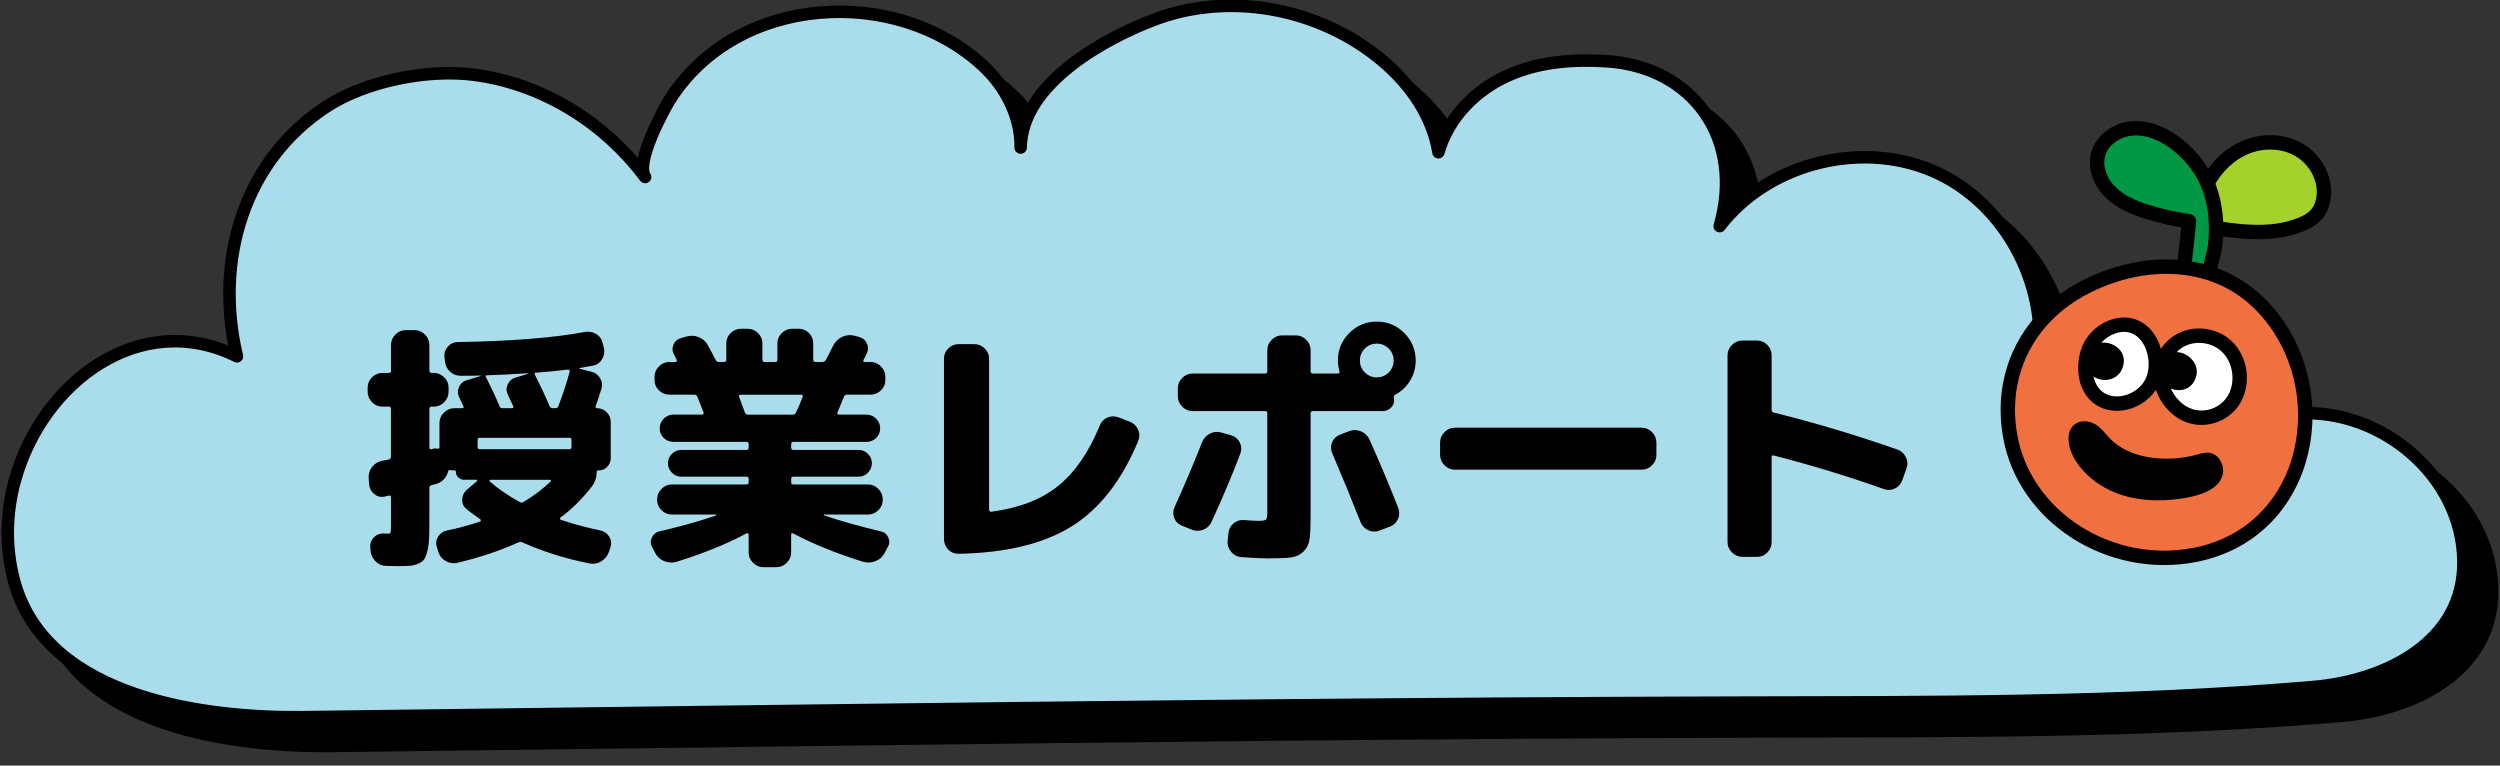
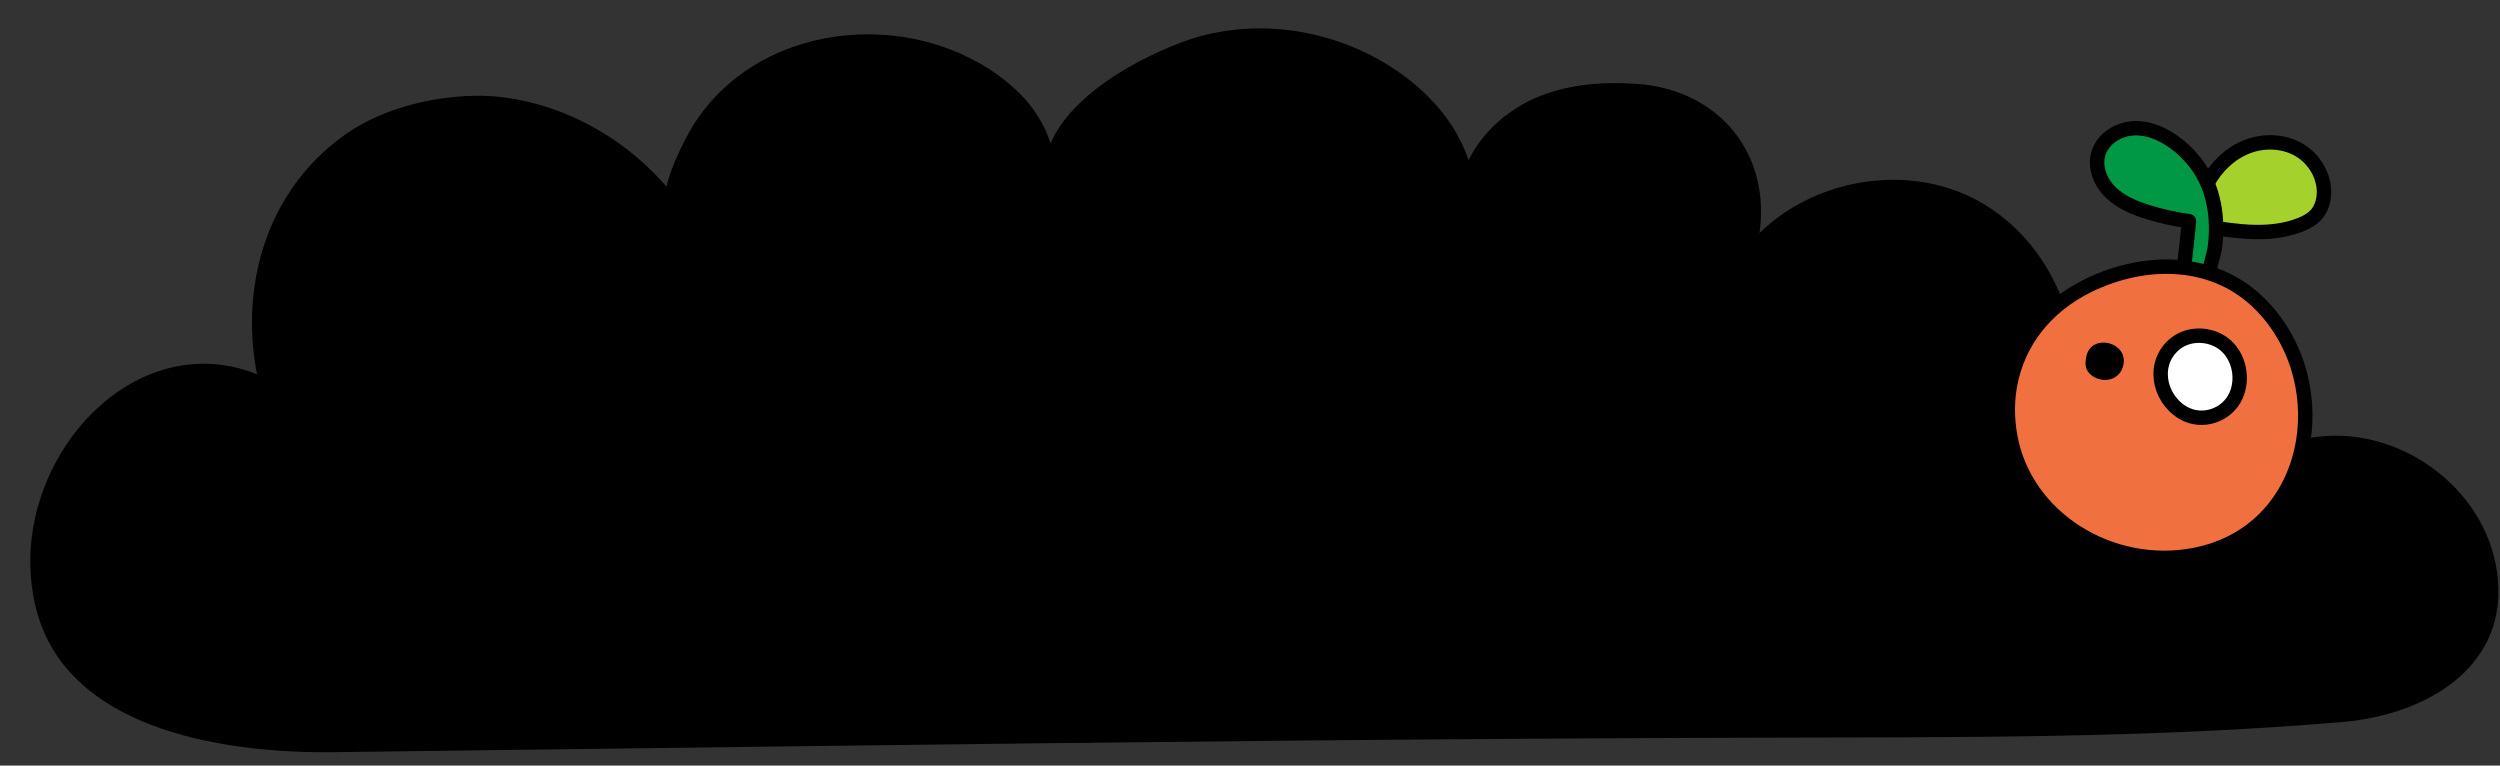
<svg xmlns="http://www.w3.org/2000/svg" id="a" viewBox="0 0 800 245">
  <rect x="0" y="0" width="800" height="245" fill="#333333" stroke="none" />
  <defs>
    <style>.b{fill:#aaddeb;}.b,.c,.d,.e,.f,.g{stroke:#000;stroke-linecap:round;stroke-linejoin:round;}.b,.g{stroke-width:4px;}.c{fill:#a4d12b;}.c,.d,.e,.f{stroke-width:4.61px;}.d{fill:#009844;}.e{fill:#f07040;}.f{fill:#fff;}</style>
  </defs>
  <g>
    <path class="g" d="M14.02,162.79c8.64-31.34,40.08-54.97,71-39.57-7.38-30.99,2.42-62.71,28.5-79.81,12.75-8.36,32.53-12.18,47.21-10.3,21.33,2.72,41.47,14.73,54.91,32.73-3.28-4.4,5.59-21.05,7.89-24.7,21.33-33.87,72.4-36.85,100.4-10.75,7,6.53,12.02,16.03,11.88,26.03,.31-20.71,27.47-35.13,42.72-40.91,21.06-7.99,45.55-4.87,64.7,7.06,12.53,7.81,23.76,19.98,26.27,35.35,3.18-11.17,11.94-19.86,21.93-24.41,9.99-4.56,21.11-5.4,31.92-4.7,27.7,1.79,44.18,24.89,36.15,52.76,15.86-20.71,46.86-28.07,70.33-16.69,23.47,11.38,36.9,40.28,30.46,65.55,21.06-11.85,56.29-4.39,56.6,25.08,6.04-8.94,17.13-13.39,27.9-14.01,26.35-1.52,52.17,19.83,52.69,47.01,.5,26.25-25.1,38.58-47.96,40.53-61.66,5.27-123.32,4.85-185.05,5.01-101.79,.26-203.58,1.41-305.36,2.7-50.89,.64-101.79,1.33-152.68,1.95-30.74,.38-82.41-5.63-92.68-43.45-2.96-10.91-2.6-22.11,.26-32.47Z" />
-     <path class="b" d="M4.82,153.59c8.64-31.34,40.08-54.97,71-39.57-7.38-30.99,2.42-62.71,28.5-79.81,12.75-8.36,32.53-12.18,47.21-10.3,21.33,2.72,41.47,14.73,54.91,32.73-3.28-4.4,5.59-21.05,7.89-24.7C235.66-1.94,286.74-4.92,314.73,21.18c7,6.53,12.02,16.03,11.88,26.03,.31-20.71,27.47-35.13,42.72-40.91,21.06-7.99,45.55-4.87,64.7,7.06,12.53,7.81,23.76,19.98,26.27,35.35,3.18-11.17,11.94-19.86,21.93-24.41,9.99-4.56,21.11-5.4,31.92-4.7,27.7,1.79,44.18,24.89,36.15,52.76,15.86-20.71,46.86-28.07,70.33-16.69,23.47,11.38,36.9,40.28,30.46,65.55,21.06-11.85,56.29-4.39,56.6,25.08,6.04-8.94,17.13-13.39,27.9-14.01,26.35-1.52,52.17,19.83,52.69,47.01,.5,26.25-25.1,38.58-47.96,40.53-61.66,5.27-123.32,4.85-185.05,5.01-101.79,.26-203.58,1.41-305.36,2.7-50.89,.64-101.79,1.33-152.68,1.95-30.74,.38-82.41-5.63-92.68-43.45-2.96-10.91-2.6-22.11,.26-32.47Z" />
  </g>
  <g>
    <path d="M122.38,130.13c-1.27,0-2.38-.47-3.32-1.41-.94-.94-1.41-2.05-1.41-3.32v-1.41c0-1.27,.47-2.37,1.41-3.28,.94-.91,2.05-1.37,3.32-1.37h2.08c.44,0,.66-.25,.66-.75v-8.22c0-1.27,.47-2.38,1.41-3.32,.94-.94,2.05-1.41,3.32-1.41h2.82c1.27,0,2.38,.47,3.32,1.41,.94,.94,1.41,2.05,1.41,3.32v8.22c0,.5,.25,.75,.75,.75h.66c1.27,0,2.38,.46,3.32,1.37,.94,.91,1.41,2.01,1.41,3.28v1.41c0,1.27-.47,2.38-1.41,3.32-.94,.94-2.05,1.41-3.32,1.41h-.66c-.5,0-.75,.22-.75,.66v12.37c0,.5,.22,.69,.66,.58h.08c.05-.05,.11-.08,.17-.08,.55-.17,1.11-.19,1.66-.08,.44,.11,.66-.08,.66-.58v-7.64c0-1.27,.47-2.38,1.41-3.32s2.05-1.41,3.32-1.41h2.49c.5,0,.64-.22,.42-.66-.17-.33-.39-.8-.66-1.41-.28-.61-.5-1.08-.66-1.41-.55-1.11-.58-2.21-.08-3.32,.5-1.11,1.33-1.83,2.49-2.16l4.4-1.33c.05-.05,.08-.11,.08-.17-1.38,.06-3.51,.08-6.39,.08-1.33,0-2.48-.44-3.44-1.33-.97-.88-1.51-1.99-1.62-3.32l-.17-1.41c-.11-1.27,.26-2.38,1.12-3.32,.86-.94,1.89-1.41,3.11-1.41,17.1-.28,30.68-1.36,40.75-3.24,1.27-.22,2.46,0,3.57,.66,1.11,.66,1.8,1.63,2.07,2.91l.42,1.58c.28,1.27,.07,2.48-.62,3.61-.69,1.13-1.67,1.81-2.95,2.03-1.33,.22-2.74,.47-4.23,.75-.06,0-.08,.04-.08,.12s.03,.12,.08,.12l3.65,.91c1.27,.28,2.24,.97,2.91,2.08,.66,1.11,.8,2.27,.42,3.49-.78,2.44-1.38,4.26-1.83,5.48-.11,.44,.03,.66,.42,.66,1.22,0,2.25,.43,3.11,1.29,.86,.86,1.29,1.9,1.29,3.11v11.62c0,1.05-.37,1.96-1.12,2.74-.75,.78-1.67,1.16-2.78,1.16h-.17c-.28,0-.42,.14-.42,.42,0,1.77-.5,3.32-1.49,4.65-2.99,3.87-6.36,7.22-10.13,10.04-.11,.11-.15,.24-.12,.37,.03,.14,.1,.24,.21,.29,4.04,1.38,8.24,2.52,12.62,3.4,1.27,.28,2.24,.94,2.9,1.99,.66,1.05,.8,2.19,.42,3.4l-.5,1.49c-.44,1.27-1.23,2.27-2.37,2.99-1.13,.72-2.37,.97-3.69,.75-7.64-1.49-14.89-3.76-21.75-6.81-.33-.17-.75-.14-1.25,.08-5.7,2.6-12.15,4.76-19.34,6.47-1.27,.33-2.52,.17-3.74-.5-1.22-.66-2.02-1.63-2.41-2.9l-.5-1.58c-.39-1.16-.26-2.27,.37-3.32,.64-1.05,1.56-1.71,2.78-1.99,3.54-.72,7.11-1.69,10.71-2.9,.11-.05,.18-.15,.21-.29,.03-.14-.01-.26-.12-.37-1.77-1.22-3.27-2.32-4.48-3.32-.94-.77-1.4-1.78-1.37-3.03,.03-1.25,.51-2.28,1.45-3.11l3.24-2.74c.11-.11,.14-.22,.08-.33-.06-.11-.14-.17-.25-.17h-3.9c-.72,0-1.34-.25-1.87-.75-.53-.5-.79-1.11-.79-1.83,0-.28-.11-.42-.33-.42h-.33c-.5,0-.86-.03-1.08-.08-.39-.11-.64,.06-.75,.5-.55,1.99-1.8,3.29-3.73,3.9-.17,.06-.43,.12-.79,.21-.36,.08-.62,.15-.79,.21-.44,.11-.66,.42-.66,.91v9.96c0,2.49-.03,4.48-.08,5.98-.06,1.49-.24,2.86-.54,4.11-.3,1.25-.64,2.14-1,2.7-.36,.55-.97,1.02-1.83,1.41-.86,.39-1.77,.62-2.74,.71-.97,.08-2.28,.12-3.94,.12-1.38,0-2.66-.03-3.82-.08-1.33-.06-2.45-.57-3.36-1.54-.91-.97-1.42-2.12-1.54-3.44l-.08-1.08c-.06-1.22,.34-2.25,1.2-3.11s1.92-1.26,3.2-1.2c.17,0,.37,.01,.62,.04,.25,.03,.4,.04,.46,.04,.61,0,.96-.12,1.04-.37s.12-1.26,.12-3.03v-8.22c0-.5-.22-.69-.66-.58-.17,.06-.4,.11-.71,.17-.3,.06-.54,.11-.71,.17-1.22,.22-2.31-.05-3.28-.83-.97-.77-1.51-1.8-1.62-3.07l-.17-2.08c-.06-1.33,.32-2.5,1.12-3.53,.8-1.02,1.84-1.67,3.11-1.95,.28-.05,.66-.12,1.16-.21s.86-.15,1.08-.21c.44-.11,.66-.42,.66-.91v-15.36c0-.44-.22-.66-.66-.66h-2.08Zm30.46,10.71v2.16c0,.5,.22,.75,.66,.75h28.72c.44,0,.66-.25,.66-.75v-2.16c0-.5-.22-.75-.66-.75h-28.72c-.44,0-.66,.25-.66,.75Zm3.07-20.75c-.5,0-.64,.19-.42,.58,1.66,3.21,3.13,6.34,4.4,9.38,.17,.39,.47,.58,.91,.58h2.99c.5,0,.64-.22,.42-.66-.06-.11-.29-.62-.71-1.54s-.73-1.59-.96-2.03c-.55-1.11-.58-2.23-.08-3.36,.5-1.13,1.33-1.87,2.49-2.2l4.07-1.25c.05,0,.08-.03,.08-.08s-.03-.08-.08-.08c-5.09,.33-9.46,.55-13.11,.66Zm20.33,33.95c.11-.11,.12-.22,.04-.33-.08-.11-.18-.17-.29-.17h-19.09c-.11,0-.19,.06-.25,.17-.06,.11-.03,.22,.08,.33,2.43,2.21,5.64,4.43,9.63,6.64,.44,.22,.8,.22,1.08,0,3.49-2.1,6.42-4.32,8.8-6.64Zm-4.73-34.78c-.44,0-.55,.22-.33,.66,1.77,3.49,3.32,6.81,4.65,9.96,.22,.5,.55,.75,1,.75h.91c.44,0,.75-.19,.91-.58,1.49-3.93,2.71-7.64,3.65-11.12,.05-.17,.01-.33-.12-.5-.14-.17-.29-.22-.46-.17-3.1,.39-6.5,.72-10.21,1Z" />
    <path d="M209.7,177.02l-1-1.91c-.55-1-.6-2.02-.12-3.07,.47-1.05,1.26-1.71,2.37-1.99,6.69-1.55,12.81-3.26,18.34-5.15,0-.05-.06-.14-.17-.25h-14.11c-1.27,0-2.38-.46-3.32-1.37-.94-.91-1.41-2-1.41-3.28v-.25c0-1.27,.47-2.38,1.41-3.32s2.05-1.41,3.32-1.41h23.9c.44,0,.66-.22,.66-.66v-1.16c0-.44-.22-.66-.66-.66h-20.92c-1.16,0-2.16-.43-2.99-1.29-.83-.86-1.25-1.87-1.25-3.03s.42-2.16,1.25-2.99,1.83-1.25,2.99-1.25h20.92c.44,0,.66-.25,.66-.75v-1.08c0-.5-.22-.75-.66-.75h-23.41c-1.22,0-2.25-.42-3.11-1.25-.86-.83-1.29-1.85-1.29-3.07s.43-2.25,1.29-3.11,1.89-1.29,3.11-1.29h9.13c.44,0,.61-.25,.5-.75l-1.99-4.98c-.17-.44-.47-.66-.91-.66h-8.05c-1.27,0-2.38-.46-3.32-1.37-.94-.91-1.41-2-1.41-3.28v-1.08c0-1.27,.47-2.38,1.41-3.32,.94-.94,2.05-1.41,3.32-1.41h1.99c.17,0,.29-.07,.37-.21,.08-.14,.1-.26,.04-.37-.11-.17-.25-.44-.42-.83-.17-.39-.3-.66-.42-.83-.61-1.05-.69-2.13-.25-3.24,.44-1.11,1.25-1.83,2.41-2.16l1.74-.5c1.33-.39,2.63-.33,3.9,.17,1.27,.5,2.24,1.33,2.91,2.49,.17,.33,.55,1.05,1.16,2.16,.61,1.11,1.08,1.99,1.41,2.66,.17,.44,.5,.66,1,.66h1.74c.44,0,.66-.25,.66-.75v-5.23c0-1.27,.47-2.37,1.41-3.28,.94-.91,2.05-1.37,3.32-1.37h2.08c1.27,0,2.38,.46,3.32,1.37,.94,.91,1.41,2.01,1.41,3.28v5.23c0,.5,.22,.75,.66,.75h3.49c.44,0,.66-.25,.66-.75v-5.23c0-1.27,.47-2.37,1.41-3.28,.94-.91,2.05-1.37,3.32-1.37h2.08c1.27,0,2.37,.46,3.28,1.37s1.37,2.01,1.37,3.28v5.23c0,.5,.25,.75,.75,.75h2.24c.44,0,.8-.22,1.08-.66,.28-.5,1.05-2.02,2.32-4.57,.61-1.22,1.52-2.13,2.74-2.74,1.22-.61,2.49-.77,3.82-.5l1.58,.42c1.22,.28,2.09,.97,2.61,2.08,.53,1.11,.51,2.21-.04,3.32l-1,1.99c-.22,.44-.08,.66,.42,.66h1.83c1.27,0,2.38,.47,3.32,1.41,.94,.94,1.41,2.05,1.41,3.32v1.08c0,1.27-.47,2.37-1.41,3.28-.94,.91-2.05,1.37-3.32,1.37h-7.55c-.44,0-.78,.25-1,.75-.78,1.94-1.47,3.62-2.08,5.06-.06,.11-.03,.24,.08,.37,.11,.14,.25,.21,.42,.21h8.8c1.22,0,2.25,.43,3.11,1.29,.86,.86,1.29,1.9,1.29,3.11s-.43,2.24-1.29,3.07c-.86,.83-1.9,1.25-3.11,1.25h-23.41c-.44,0-.66,.25-.66,.75v1.08c0,.5,.22,.75,.66,.75h20.92c1.16,0,2.16,.42,2.99,1.25s1.25,1.83,1.25,2.99-.42,2.17-1.25,3.03c-.83,.86-1.83,1.29-2.99,1.29h-20.92c-.44,0-.66,.22-.66,.66v1.16c0,.44,.22,.66,.66,.66h23.9c1.27,0,2.38,.47,3.32,1.41,.94,.94,1.41,2.05,1.41,3.32v.25c0,1.27-.47,2.37-1.41,3.28-.94,.91-2.05,1.37-3.32,1.37h-14.11c-.06,.06-.06,.14,0,.25,5.2,1.77,11.29,3.49,18.26,5.15,1.11,.22,1.89,.87,2.37,1.95,.47,1.08,.4,2.12-.21,3.11l-1,1.91c-.66,1.22-1.65,2.07-2.95,2.57-1.3,.5-2.61,.55-3.94,.17-8.52-2.66-15.96-5.67-22.33-9.05-.44-.22-.66-.11-.66,.33v5.73c0,1.27-.47,2.38-1.41,3.32-.94,.94-2.05,1.41-3.32,1.41h-4.15c-1.27,0-2.38-.47-3.32-1.41s-1.41-2.05-1.41-3.32v-5.73c0-.17-.07-.29-.21-.37-.14-.08-.26-.1-.37-.04-6.14,3.32-13.61,6.36-22.41,9.13-1.33,.39-2.64,.33-3.94-.17-1.3-.5-2.28-1.36-2.95-2.57Zm29.63-44.32h14.28c.55,0,.91-.22,1.08-.66,.66-1.27,1.38-2.96,2.16-5.06,.11-.44-.03-.66-.42-.66h-19.5c-.39,0-.53,.22-.42,.66,.44,1.11,1.05,2.77,1.83,4.98,.22,.5,.55,.75,1,.75Z" />
    <path d="M306.8,177.19c-1.33,.05-2.45-.39-3.36-1.33-.91-.94-1.37-2.08-1.37-3.4v-57.68c0-1.27,.46-2.37,1.37-3.28,.91-.91,2-1.37,3.28-1.37h5.06c1.27,0,2.38,.46,3.32,1.37,.94,.91,1.41,2.01,1.41,3.28v48.31c0,.17,.07,.33,.21,.5,.14,.17,.29,.22,.46,.17,8.85-1.16,15.98-3.9,21.37-8.22,5.39-4.32,9.86-10.79,13.4-19.42,.5-1.22,1.31-2.06,2.45-2.53,1.13-.47,2.31-.48,3.53-.04l3.65,1.41c1.22,.5,2.09,1.34,2.61,2.53,.53,1.19,.54,2.39,.04,3.61-5.26,12.67-12.37,21.79-21.33,27.35s-21,8.48-36.11,8.76Z" />
    <path d="M378.23,168.23c-1.22-.5-2.05-1.34-2.49-2.53-.44-1.19-.39-2.37,.17-3.53,3.38-7.52,6.31-14.44,8.8-20.75,.5-1.22,1.34-2.12,2.53-2.7,1.19-.58,2.42-.68,3.69-.29l3.15,.91c1.22,.39,2.1,1.15,2.66,2.28,.55,1.13,.61,2.31,.17,3.53-2.49,6.58-5.56,13.86-9.21,21.83-.55,1.22-1.45,2.06-2.7,2.53-1.25,.47-2.48,.46-3.69-.04l-3.07-1.24Zm53.54-61.67c2.43-2.43,5.37-3.65,8.8-3.65s6.36,1.22,8.8,3.65c2.43,2.44,3.65,5.37,3.65,8.8,0,2.32-.6,4.47-1.78,6.43-1.19,1.96-2.78,3.47-4.77,4.52-.39,.17-.53,.5-.42,1,0,.11,.01,.25,.04,.42,.03,.17,.04,.28,.04,.33,0,.94-.36,1.76-1.08,2.45-.72,.69-1.55,1.04-2.49,1.04h-22.41c-.5,0-.75,.25-.75,.75v32.7c0,3.38-.11,5.87-.33,7.47-.22,1.6-.86,2.93-1.91,3.98-1.05,1.05-2.37,1.69-3.94,1.91-1.58,.22-4.03,.33-7.34,.33-1.94,0-4.84-.14-8.72-.41-1.27-.11-2.34-.68-3.2-1.7-.86-1.02-1.23-2.17-1.12-3.44l.25-2.49c.11-1.27,.65-2.32,1.62-3.15,.97-.83,2.09-1.19,3.36-1.08,1.99,.17,3.54,.25,4.65,.25,1.38,0,2.2-.15,2.45-.46,.25-.3,.37-1.29,.37-2.95v-30.96c0-.5-.22-.75-.66-.75h-23.24c-1.27,0-2.38-.47-3.32-1.41-.94-.94-1.41-2.05-1.41-3.32v-2.57c0-1.27,.47-2.38,1.41-3.32s2.05-1.41,3.32-1.41h23.24c.44,0,.66-.25,.66-.75v-6.72c0-1.27,.47-2.38,1.41-3.32s2.05-1.41,3.32-1.41h4.4c1.27,0,2.38,.47,3.32,1.41,.94,.94,1.41,2.05,1.41,3.32v6.72c0,.5,.25,.75,.75,.75h7.97c.44,0,.61-.25,.5-.75-.33-1.05-.5-2.18-.5-3.4,0-3.43,1.22-6.36,3.65-8.8Zm9.63,63.25c-1.22,.44-2.42,.39-3.61-.17-1.19-.55-2.01-1.44-2.45-2.66-2.77-7.03-5.78-14.36-9.05-22-.5-1.16-.5-2.32,0-3.49s1.35-1.96,2.57-2.41l2.99-1.16c1.22-.44,2.45-.4,3.69,.12,1.25,.53,2.14,1.4,2.7,2.61,3.43,7.69,6.5,15,9.21,21.91,.44,1.22,.4,2.41-.12,3.57-.53,1.16-1.4,1.96-2.61,2.41l-3.32,1.25Zm-4.65-50.63c1.05,1.05,2.32,1.58,3.82,1.58s2.77-.53,3.82-1.58c1.05-1.05,1.58-2.32,1.58-3.82s-.53-2.77-1.58-3.82c-1.05-1.05-2.32-1.58-3.82-1.58s-2.77,.53-3.82,1.58c-1.05,1.05-1.58,2.32-1.58,3.82s.53,2.77,1.58,3.82Z" />
    <path d="M465.56,150.3c-1.27,0-2.38-.47-3.32-1.41-.94-.94-1.41-2.05-1.41-3.32v-3.98c0-1.27,.47-2.38,1.41-3.32,.94-.94,2.05-1.41,3.32-1.41h59.76c1.27,0,2.38,.47,3.32,1.41,.94,.94,1.41,2.05,1.41,3.32v3.98c0,1.27-.47,2.38-1.41,3.32-.94,.94-2.05,1.41-3.32,1.41h-59.76Z" />
-     <path d="M557.54,178.19c-1.27,0-2.38-.47-3.32-1.41-.94-.94-1.41-2.05-1.41-3.32v-59.76c0-1.27,.47-2.38,1.41-3.32s2.05-1.41,3.32-1.41h4.73c1.27,0,2.37,.47,3.28,1.41,.91,.94,1.37,2.05,1.37,3.32v17.43c0,.5,.25,.8,.75,.91,13,3.21,26.14,7.14,39.42,11.79,1.22,.39,2.13,1.18,2.74,2.37,.61,1.19,.69,2.42,.25,3.69l-1.33,3.74c-.44,1.22-1.22,2.1-2.32,2.66-1.11,.55-2.27,.64-3.49,.25-11.34-4.04-23.13-7.64-35.36-10.79-.44-.11-.66,.08-.66,.58v27.14c0,1.27-.46,2.38-1.37,3.32-.91,.94-2.01,1.41-3.28,1.41h-4.73Z" />
  </g>
  <g>
    <path class="c" d="M706.44,58.47c2.77-5.09,7.17-9.38,12.56-11.5s11.77-1.92,16.76,1.03c4.99,2.94,8.33,8.72,7.87,14.49-.18,2.22-.91,4.44-2.36,6.11-1.36,1.56-3.24,2.57-5.17,3.33-9.46,3.74-20.09,2.23-30.12,.55" />
    <g>
      <path class="d" d="M709.07,70.44c.19,3,.06,6.03-.34,8.98-.32,2.32-6.17,22.36-4.83,22.91-2.35-.96-4.9-1.44-7.44-1.41,.96-.01,3.84-28.09,4.03-30.14-4.47-.6-8.89-1.58-13.2-2.93-4.34-1.35-8.7-3.16-11.94-6.35-3.24-3.19-5.18-8.04-3.86-12.4,1.28-4.25,5.46-7.21,9.84-7.9,9.79-1.54,20.23,7.53,24.32,15.83,2.05,4.17,3.13,8.76,3.43,13.41Z" />
      <path class="e" d="M643.24,123.03c2.5-13.45,11.27-24.94,25.02-31.67,18.32-8.97,40.67-8.82,55.46,6.45,24.52,25.31,16.43,72.51-21.53,79.79-26.85,5.15-54.28-11.93-58.94-38.08-1.01-5.68-.99-11.23-.02-16.49Z" />
-       <path d="M667.75,151.76c2.58,2.51,5.7,4.5,9.04,5.85,6.49,2.62,13.73,2.98,20.67,2.02,4.65-.65,12.12-2.2,13.71-7.39,.93-3.04-.97-6.87-4.11-7.33-1.47-.22-2.93,.26-4.37,.65-8.89,2.37-21.06,1.65-27.72-5.45-1.37-1.46-2.56-3.16-4.27-4.21-4.11-2.51-8.65-.6-8.77,4.13-.11,4.54,2.68,8.68,5.83,11.74Z" />
      <g>
-         <path class="f" d="M667.33,117.24c.05-1.58,.31-3.14,.75-4.56,2.27-7.33,12.19-12.11,18.14-5.97,3.69,3.81,4.7,10.69,2.5,15.42-3.19,6.86-13.65,9.89-18.84,3.6-1.91-2.31-2.64-5.44-2.55-8.49Z" />
+         <path class="f" d="M667.33,117.24Z" />
        <path d="M667.82,113.33c2.19-6.57,12.98-3.76,11.7,3.28-.83,4.55-5.56,6.18-9.41,4.04-1.17-.65-2.16-1.68-2.55-2.96-.32-1.08-.19-2.23,0-3.34,.06-.36,.15-.71,.26-1.03Z" />
      </g>
      <g>
        <path class="f" d="M691.51,121.36c-.52-4.21,.92-8.57,4.8-11.55,4.6-3.53,11.69-3.07,16,.81,4.31,3.88,5.57,10.64,3.23,15.94-2.83,6.43-10.99,9.14-17.08,5.46-3.96-2.39-6.44-6.46-6.96-10.67Z" />
-         <path d="M691.78,116.8c.1-.49,.25-.96,.48-1.41,2.89-5.86,11.68-1.29,10.63,4.49-.66,3.63-3.61,5.61-7.26,4.77-.61-.14-1.22-.37-1.7-.76-.53-.43-.89-1.02-1.2-1.62-.85-1.68-1.3-3.66-.94-5.47Z" />
      </g>
    </g>
  </g>
</svg>